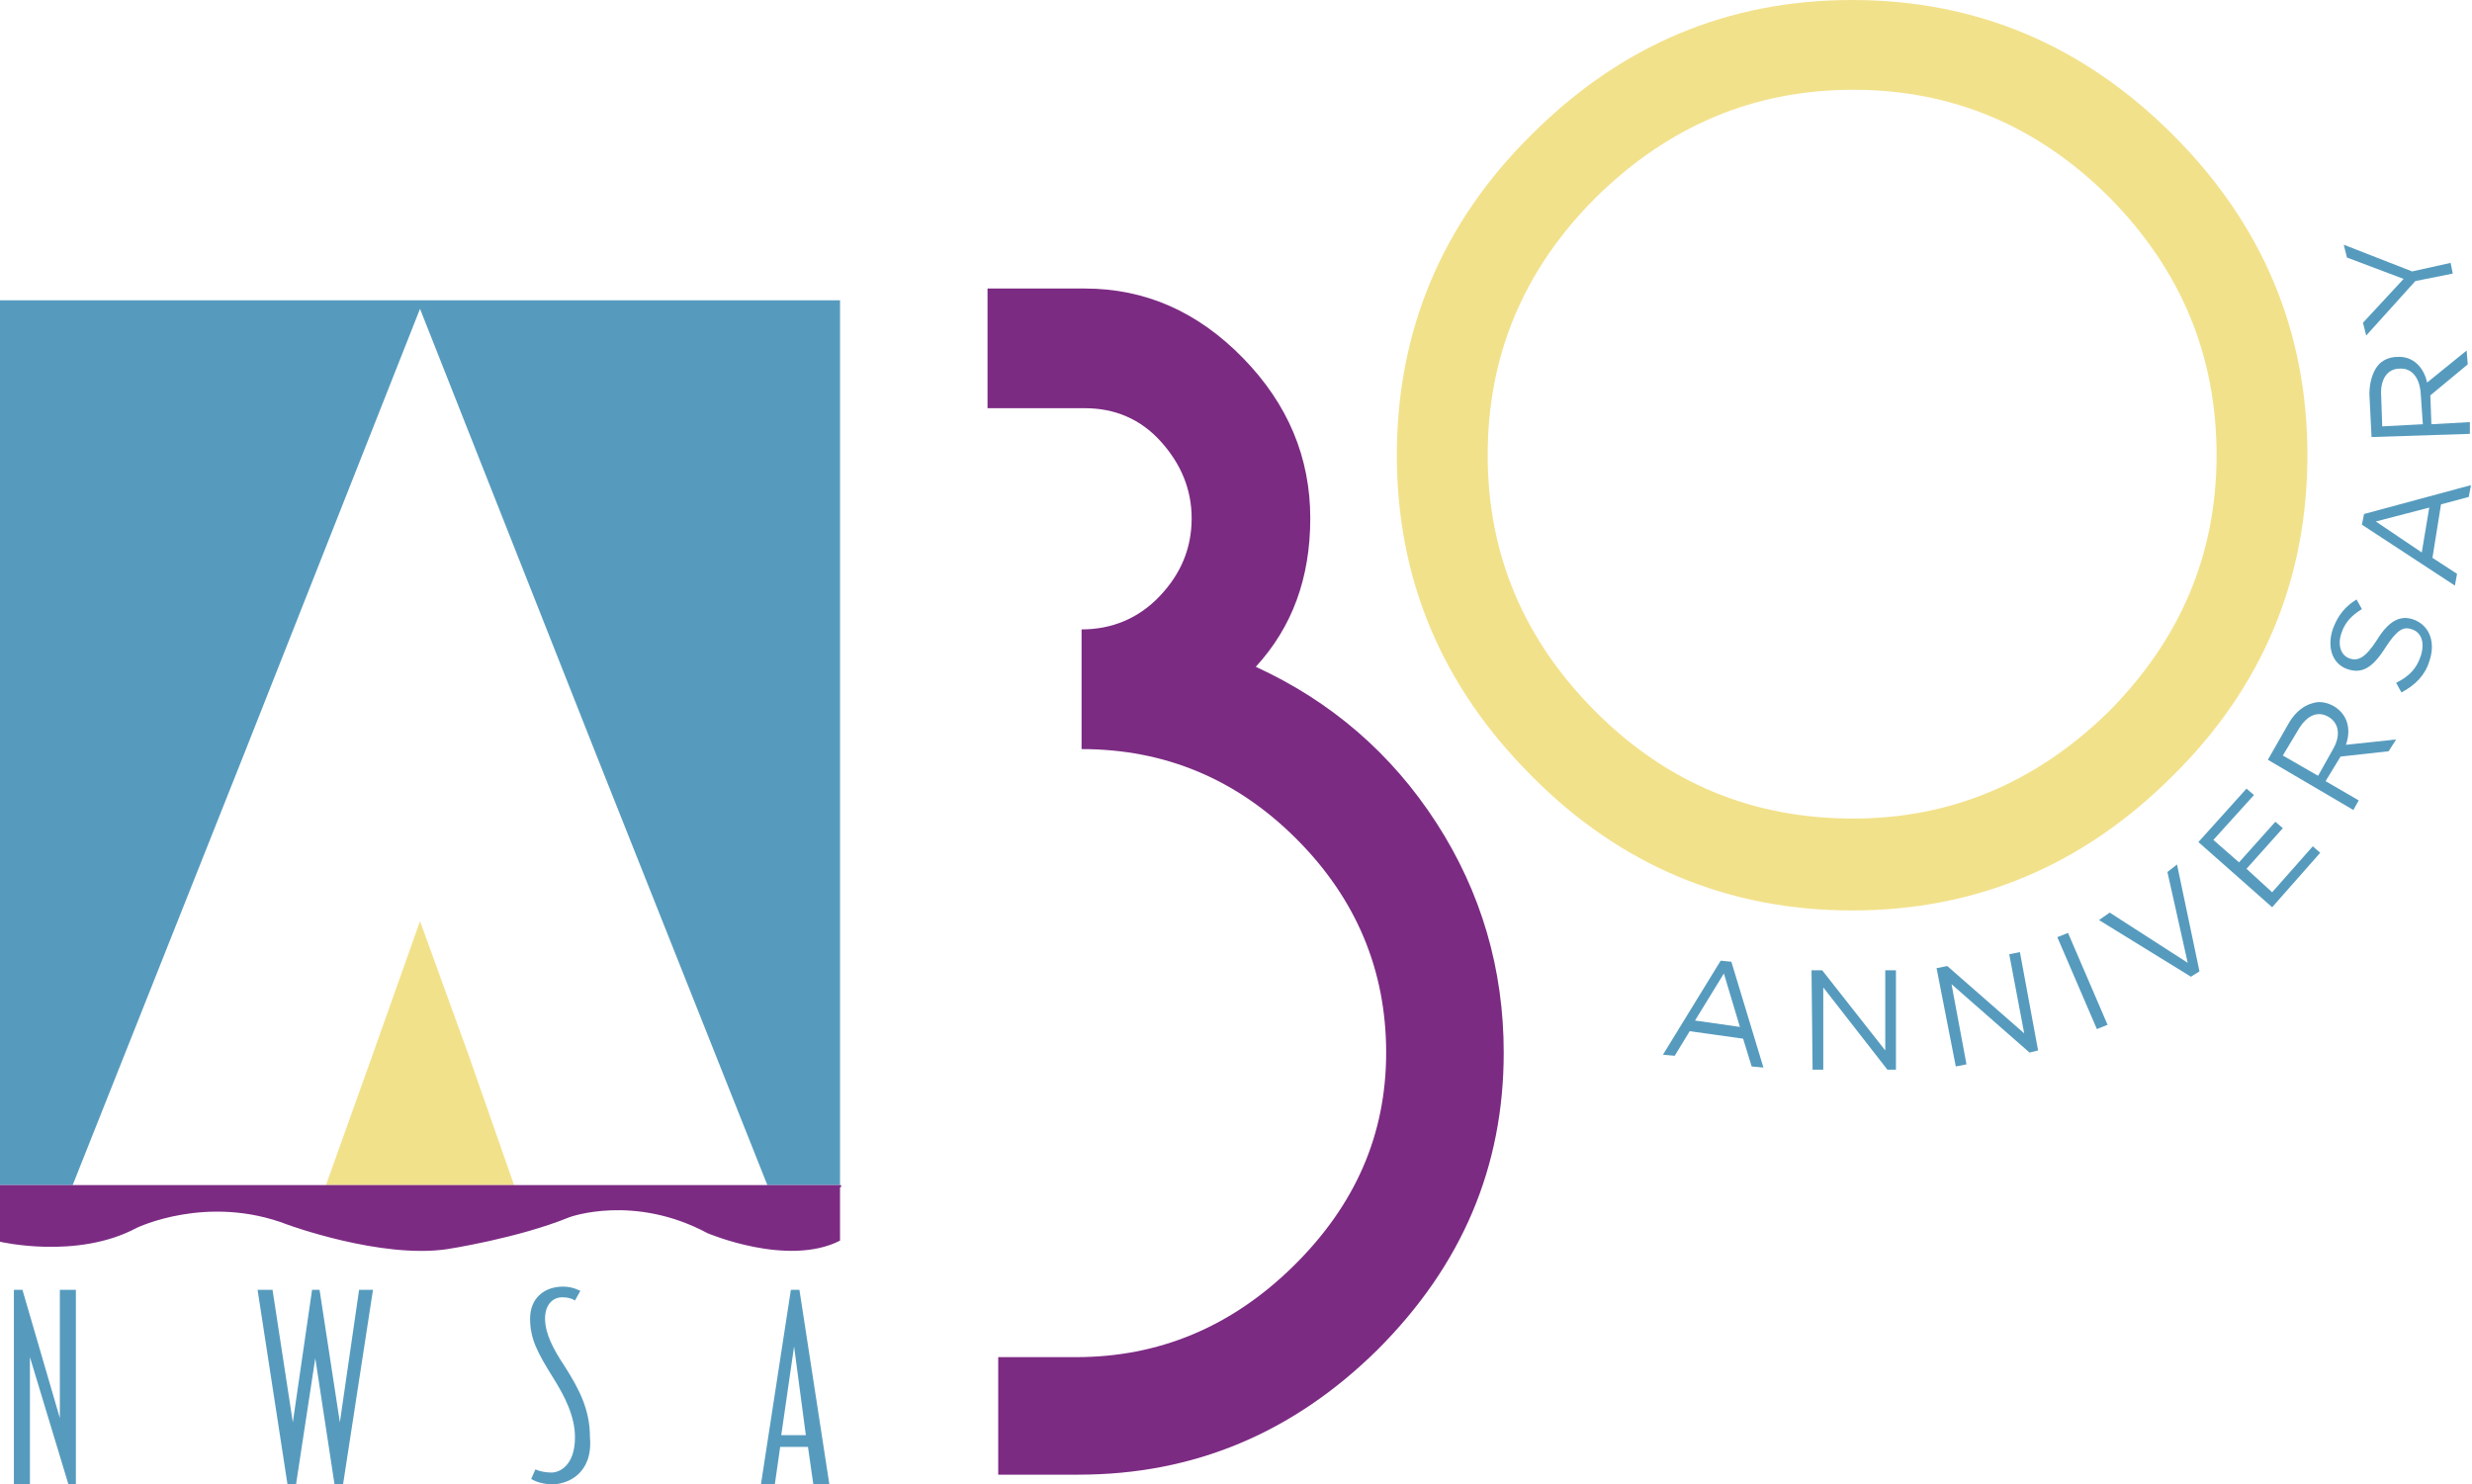
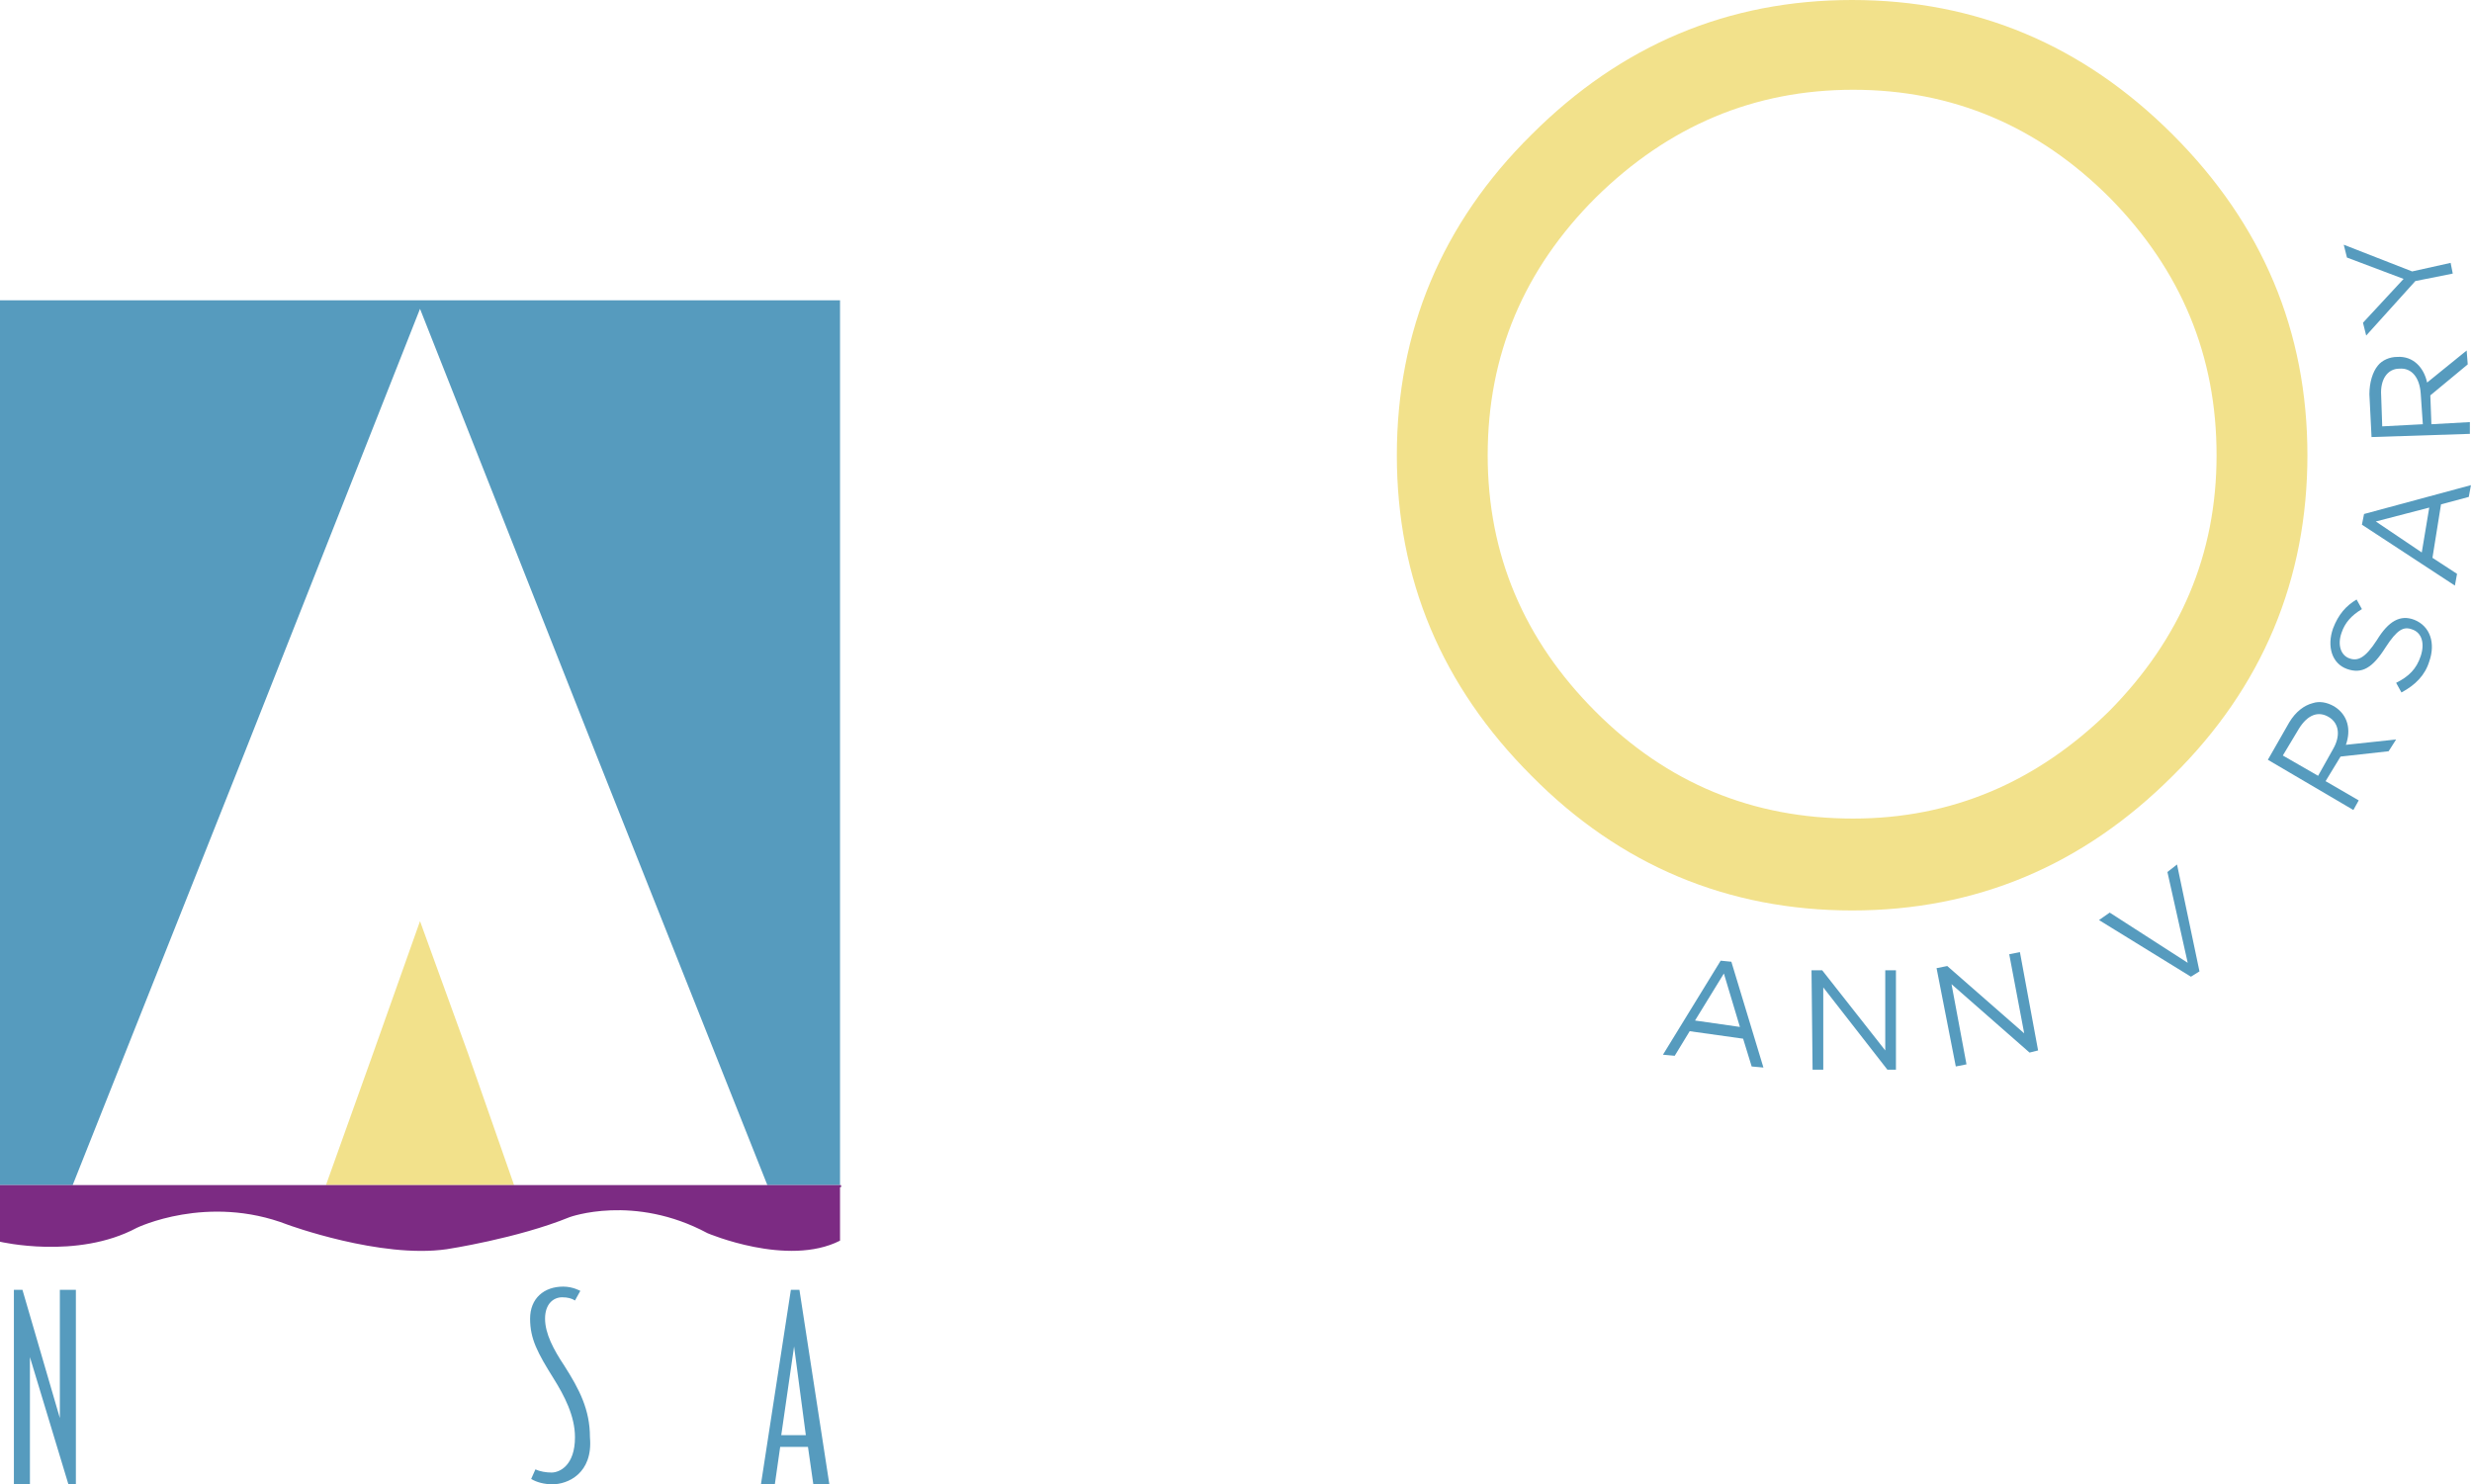
<svg xmlns="http://www.w3.org/2000/svg" version="1.1" id="Layer_1" x="0px" y="0px" width="231.3px" height="138.9px" viewBox="0 0 231.3 138.9" style="enable-background:new 0 0 231.3 138.9;" xml:space="preserve">
  <style type="text/css">
	.st0{fill:#F2E18B;}
	.st1{fill:#7C2B83;}
	.st2{fill:#569BBE;}
	.st3{fill:none;}
</style>
  <g id="XMLID_165_">
    <g>
      <path id="XMLID_00000181801779227180355900000009672768280171722153_" class="st0" d="M215.9,42.6c0,11.6-4.2,21.7-12.6,30    c-8.4,8.4-18.4,12.6-30,12.6c-11.6,0-21.7-4.2-30-12.6c-8.4-8.4-12.6-18.4-12.6-30c0-11.6,4.2-21.7,12.6-30    c8.4-8.4,18.4-12.6,30-12.6c11.6,0,21.6,4.2,30,12.6C211.7,21,215.9,31,215.9,42.6z M207.4,42.6c0-9.3-3.3-17.3-10-24.1    c-6.7-6.7-14.7-10.1-24-10.1c-9.3,0-17.3,3.4-24.1,10.1c-6.7,6.7-10.1,14.7-10.1,24.1c0,9.3,3.4,17.3,10.1,24    c6.7,6.7,14.7,10,24.1,10c9.2,0,17.2-3.4,24-10.1C204,59.8,207.4,51.9,207.4,42.6z" />
    </g>
  </g>
  <g id="XMLID_162_">
-     <path id="XMLID_163_" class="st1" d="M140.7,98.5c0,10.7-3.9,19.9-11.8,27.8c-7.9,7.8-17.2,11.7-28,11.7h-7.5v-11h7.3   c7.7,0,14.5-2.8,20.3-8.5c5.8-5.7,8.7-12.3,8.7-20c0-7.7-2.8-14.4-8.4-20c-5.6-5.6-12.3-8.4-20.1-8.4V58.9c2.8,0,5.3-1,7.3-3.1   c2-2.1,3-4.5,3-7.3c0-2.7-1-5.1-2.9-7.2c-1.9-2.1-4.3-3.1-7.1-3.1h-9.1V27h9.1c5.7,0,10.6,2.2,14.8,6.5c4.2,4.3,6.3,9.3,6.3,15   c0,5.6-1.7,10.2-5.1,13.9c7,3.2,12.7,8.1,16.9,14.6C138.6,83.5,140.7,90.7,140.7,98.5z" />
-   </g>
+     </g>
  <g id="XMLID_149_">
    <g id="XMLID_155_">
      <polygon id="XMLID_60_" class="st2" points="6.4,138.9 2.8,127 2.8,138.9 1.3,138.9 1.3,120.7 2.1,120.7 5.6,132.7 5.6,120.7     7.1,120.7 7.1,138.9   " />
-       <polygon id="XMLID_59_" class="st2" points="32.1,138.9 31.3,138.9 29.5,127.1 27.7,138.9 26.9,138.9 24.1,120.7 25.5,120.7     27.4,133.1 29.2,120.7 29.9,120.7 31.8,133.1 33.6,120.7 34.9,120.7   " />
      <path id="XMLID_58_" class="st2" d="M51.7,138.9c-0.8,0-1.5-0.2-2-0.5l0.4-0.9c0.4,0.2,1,0.3,1.5,0.3c0.8,0,2.2-0.7,2.2-3.3    c0-2-1-3.9-2-5.5c-1.5-2.4-2.2-3.7-2.2-5.6c0-1.9,1.3-3,3.1-3c0.9,0,1.6,0.4,1.6,0.4l-0.5,0.9c-0.3-0.2-0.7-0.3-1.2-0.3    c-0.8,0-1.6,0.6-1.6,2c0,1.4,0.8,2.9,1.8,4.4c1.4,2.2,2.4,4.1,2.4,6.7C55.5,137.9,53.1,138.9,51.7,138.9z" />
      <path id="XMLID_156_" class="st2" d="M74.3,126l-1.2,8.3h2.3L74.3,126z M76.1,138.9l-0.5-3.5H73l-0.5,3.5h-1.3l2.8-18.2h0.8    l2.8,18.2H76.1z" />
    </g>
    <g id="XMLID_150_">
      <polygon id="XMLID_55_" class="st3" points="34.9,98.6 39.3,86.2 43.8,98.6 48.1,110.9 71.8,110.9 55.7,70.4 39.3,28.9 22.9,70.4     6.8,110.9 30.5,110.9   " />
      <polygon id="XMLID_54_" class="st2" points="0,28.1 0,110.9 6.8,110.9 22.9,70.4 39.3,28.9 55.7,70.4 71.8,110.9 78.6,110.9     78.6,28.1   " />
      <polygon id="XMLID_53_" class="st0" points="39.3,86.2 34.9,98.6 30.5,110.9 48.1,110.9 43.8,98.6   " />
      <path id="XMLID_52_" class="st1" d="M48.1,110.9H30.5H6.8H0v0.2v5.1c0,0,7.2,1.7,12.8-1.3c0,0,6.6-3.2,14.1-0.3    c0,0,8.7,3.2,14.9,2.3c0,0,6.6-1,11.5-3c0,0,6-2.2,12.9,1.5c0,0,7.5,3.2,12.4,0.7v-5h0.1v-0.2h-6.8H48.1z" />
    </g>
  </g>
  <g id="XMLID_1_">
-     <path id="XMLID_85_" class="st2" d="M161,89.9l1,0.1l3,9.9l-1.1-0.1l-0.8-2.6l-5-0.7l-1.4,2.3l-1.1-0.1L161,89.9z M162.8,96.1   l-1.5-5l-2.7,4.4L162.8,96.1z" />
+     <path id="XMLID_85_" class="st2" d="M161,89.9l1,0.1l3,9.9l-1.1-0.1l-0.8-2.6l-5-0.7l-1.4,2.3l-1.1-0.1z M162.8,96.1   l-1.5-5l-2.7,4.4L162.8,96.1z" />
    <path id="XMLID_82_" class="st2" d="M169.5,90.8l1,0l5.9,7.5l0-7.5l1,0l0,9.3l-0.8,0l-6-7.7l0,7.7l-1,0L169.5,90.8z" />
    <path id="XMLID_80_" class="st2" d="M181.2,90.6l1-0.2l7.2,6.3l-1.4-7.4l1-0.2l1.7,9.2l-0.8,0.2l-7.3-6.4l1.4,7.5l-1,0.2   L181.2,90.6z" />
-     <path id="XMLID_78_" class="st2" d="M192.5,87.7l1-0.4l3.7,8.6l-1,0.4L192.5,87.7z" />
    <path id="XMLID_76_" class="st2" d="M196.4,86.1l1-0.7l7.3,4.7l-1.9-8.5l0.9-0.7l2.1,10l-0.8,0.5L196.4,86.1z" />
-     <path id="XMLID_74_" class="st2" d="M205.7,78.8l4.5-5l0.7,0.6l-3.8,4.2l2.4,2.1l3.4-3.8l0.7,0.6l-3.4,3.8l2.4,2.2l3.8-4.3l0.7,0.6   l-4.5,5.1L205.7,78.8z" />
    <path id="XMLID_71_" class="st2" d="M212.2,71.1l2-3.5c0.6-1,1.4-1.6,2.2-1.8c0.6-0.2,1.3-0.1,2,0.3l0,0c1.3,0.8,1.6,2.2,1.1,3.6   l4.7-0.5l-0.7,1.1l-4.5,0.5l-1.4,2.3l3.1,1.8l-0.5,0.9L212.2,71.1z M218.3,70.1c0.7-1.2,0.6-2.4-0.4-3l0,0c-1-0.6-2-0.2-2.8,1.1   l-1.5,2.5l3.3,1.9L218.3,70.1z" />
    <path id="XMLID_69_" class="st2" d="M224.7,64.8l-0.5-0.9c1.2-0.6,1.9-1.3,2.3-2.5c0.4-1.2,0.1-2.2-0.8-2.5l0,0   c-0.8-0.3-1.4,0-2.5,1.7c-1.2,1.9-2.2,2.5-3.6,2l0,0c-1.4-0.5-1.9-2.1-1.3-3.8c0.5-1.3,1.2-2.1,2.2-2.7L221,57   c-1,0.6-1.6,1.3-1.9,2.2c-0.4,1.1-0.1,2.1,0.7,2.4l0,0c0.8,0.3,1.5,0,2.6-1.7c1.1-1.8,2.2-2.4,3.5-1.9l0,0c1.5,0.6,2,2.2,1.4,3.9   C226.9,63.2,226,64.1,224.7,64.8z" />
    <path id="XMLID_66_" class="st2" d="M221,49.1l0.2-1l10-2.7l-0.2,1.1l-2.6,0.7l-0.8,5l2.3,1.5l-0.2,1.1L221,49.1z M227.3,47.5   l-5,1.3l4.3,2.9L227.3,47.5z" />
    <path id="XMLID_34_" class="st2" d="M221.9,40.9l-0.2-4c0-1.1,0.3-2.1,0.8-2.7c0.4-0.5,1.1-0.8,1.8-0.8l0,0c1.5-0.1,2.5,1,2.8,2.4   l3.7-3l0.1,1.3l-3.5,2.9l0.1,2.7l3.6-0.2l0,1.1L221.9,40.9z M226.5,36.8c-0.1-1.4-0.8-2.4-2-2.3l0,0c-1.1,0-1.8,1-1.7,2.5l0.1,2.9   l3.8-0.2L226.5,36.8z" />
    <path id="XMLID_32_" class="st2" d="M226,26.3l-4.6,5.1l-0.3-1.2l3.8-4.1l-5.3-2l-0.3-1.2l6.4,2.5l3.6-0.8l0.2,1L226,26.3z" />
  </g>
</svg>